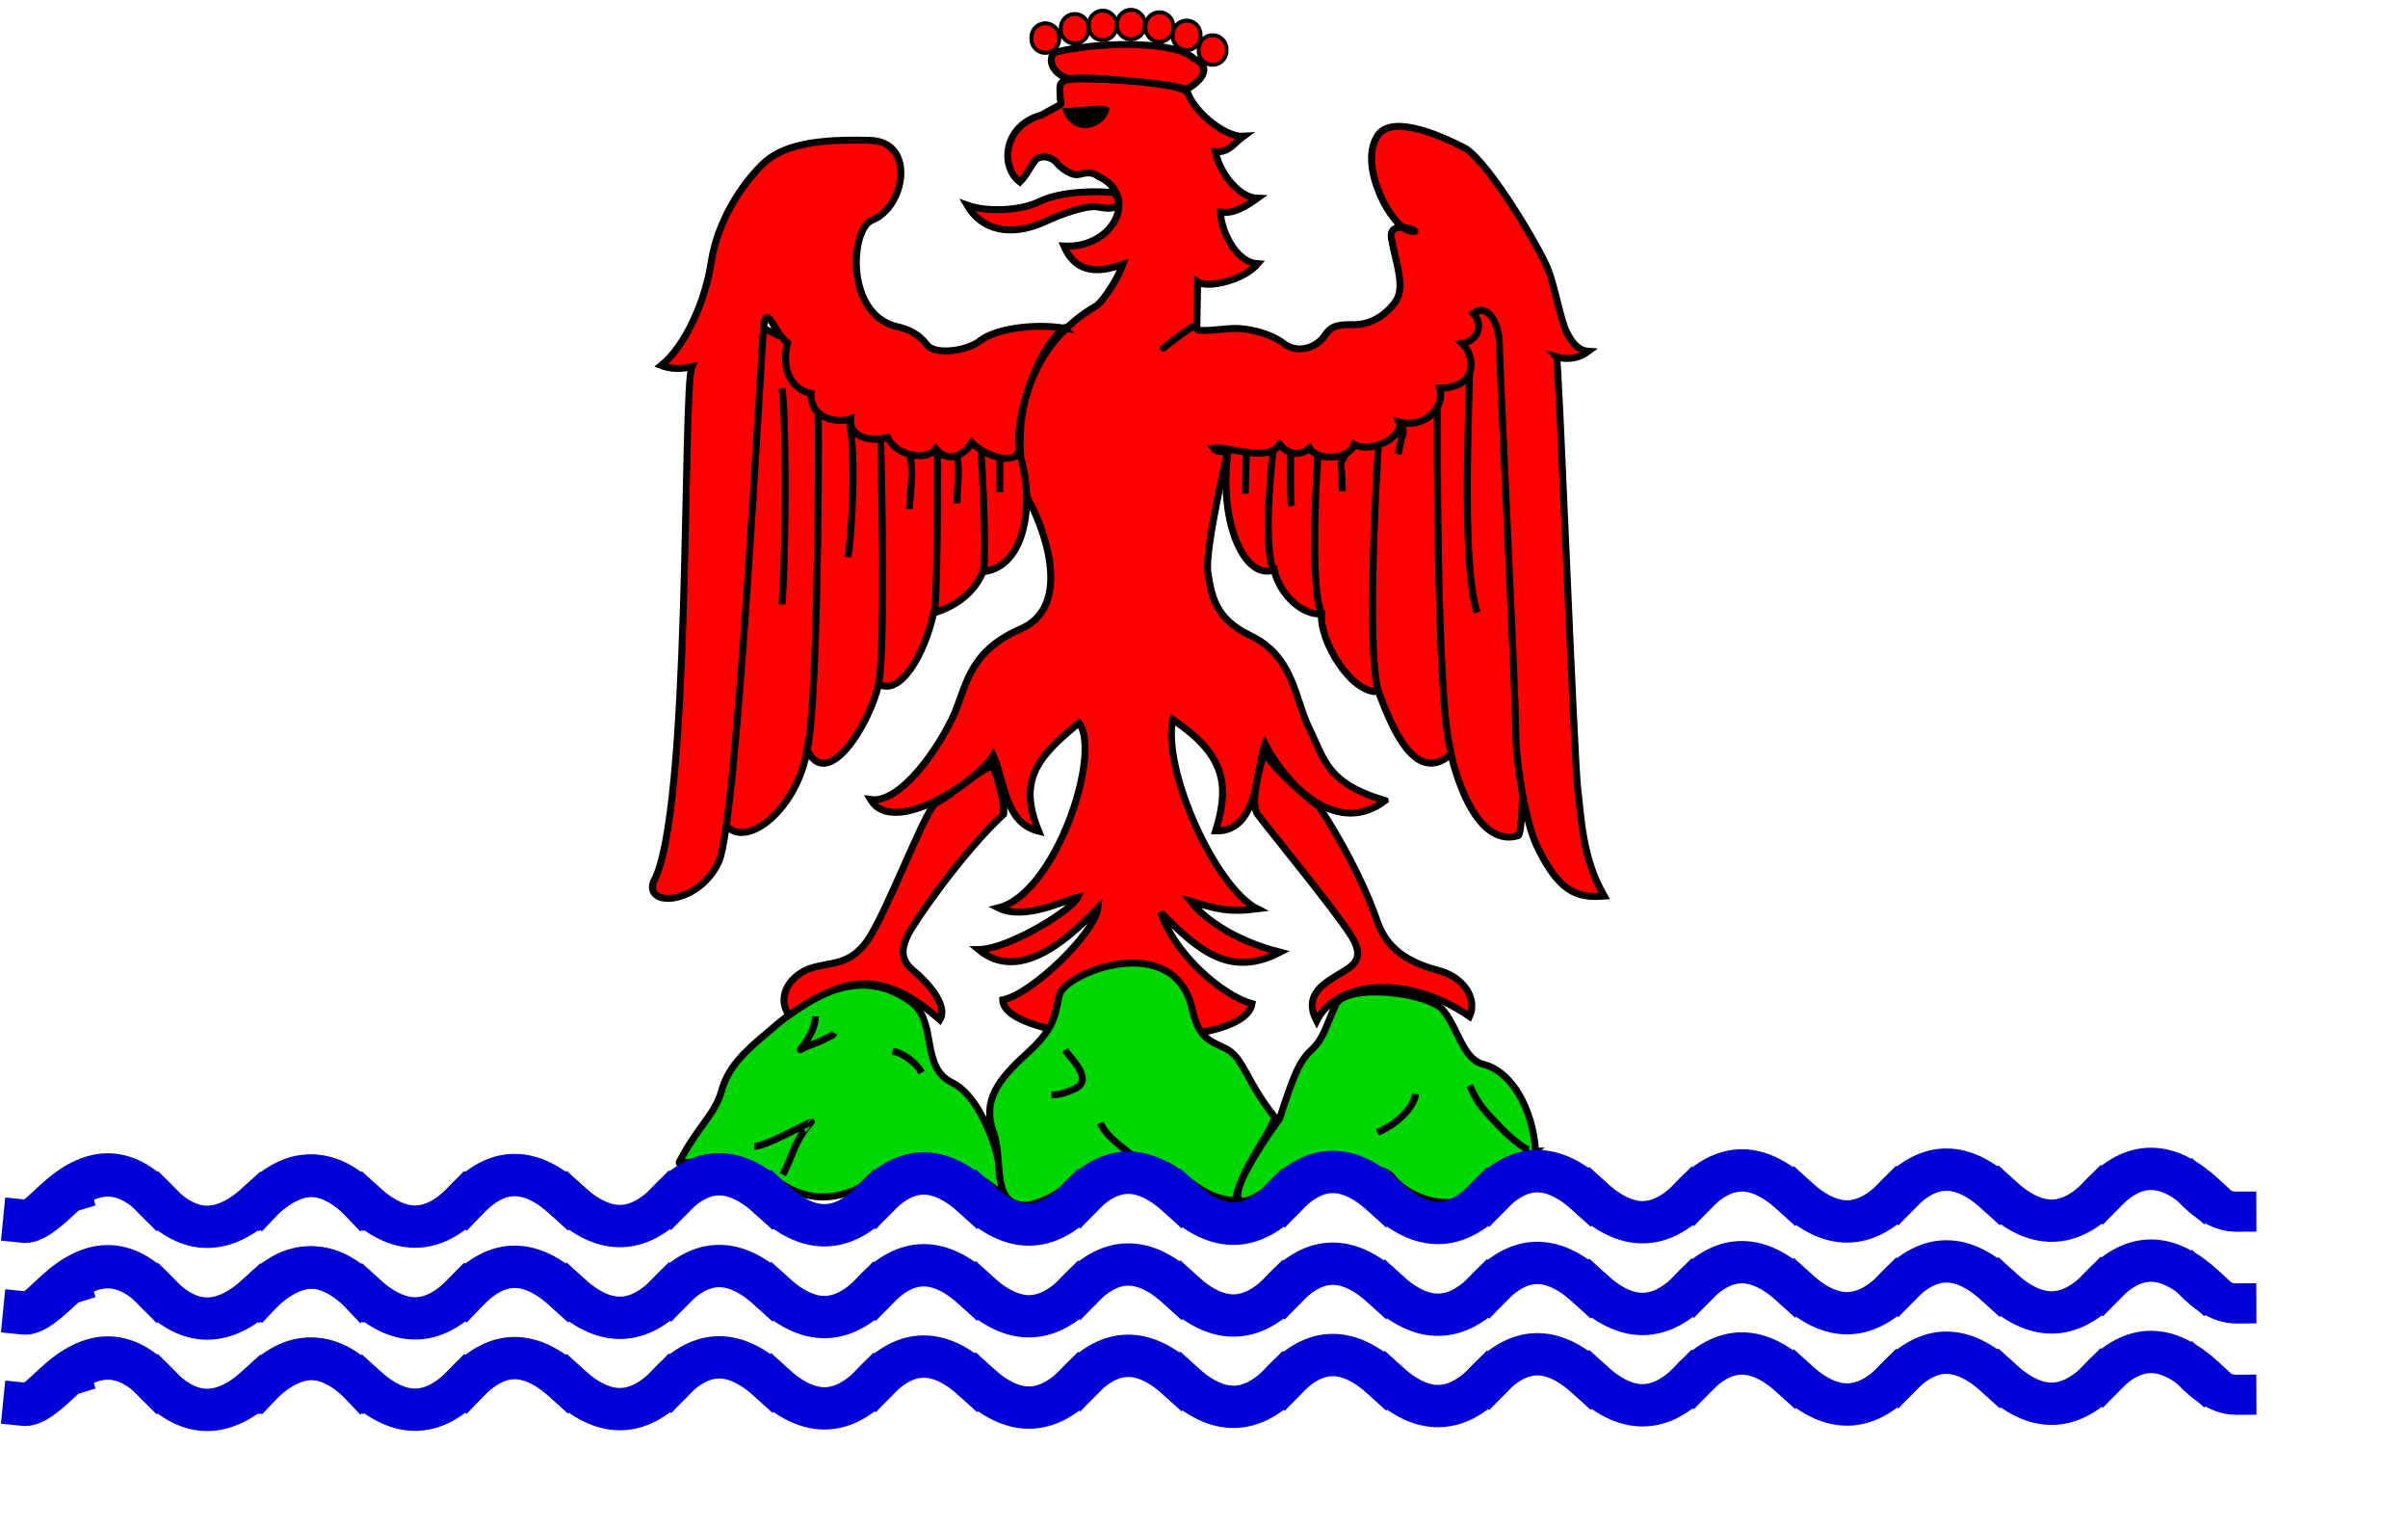
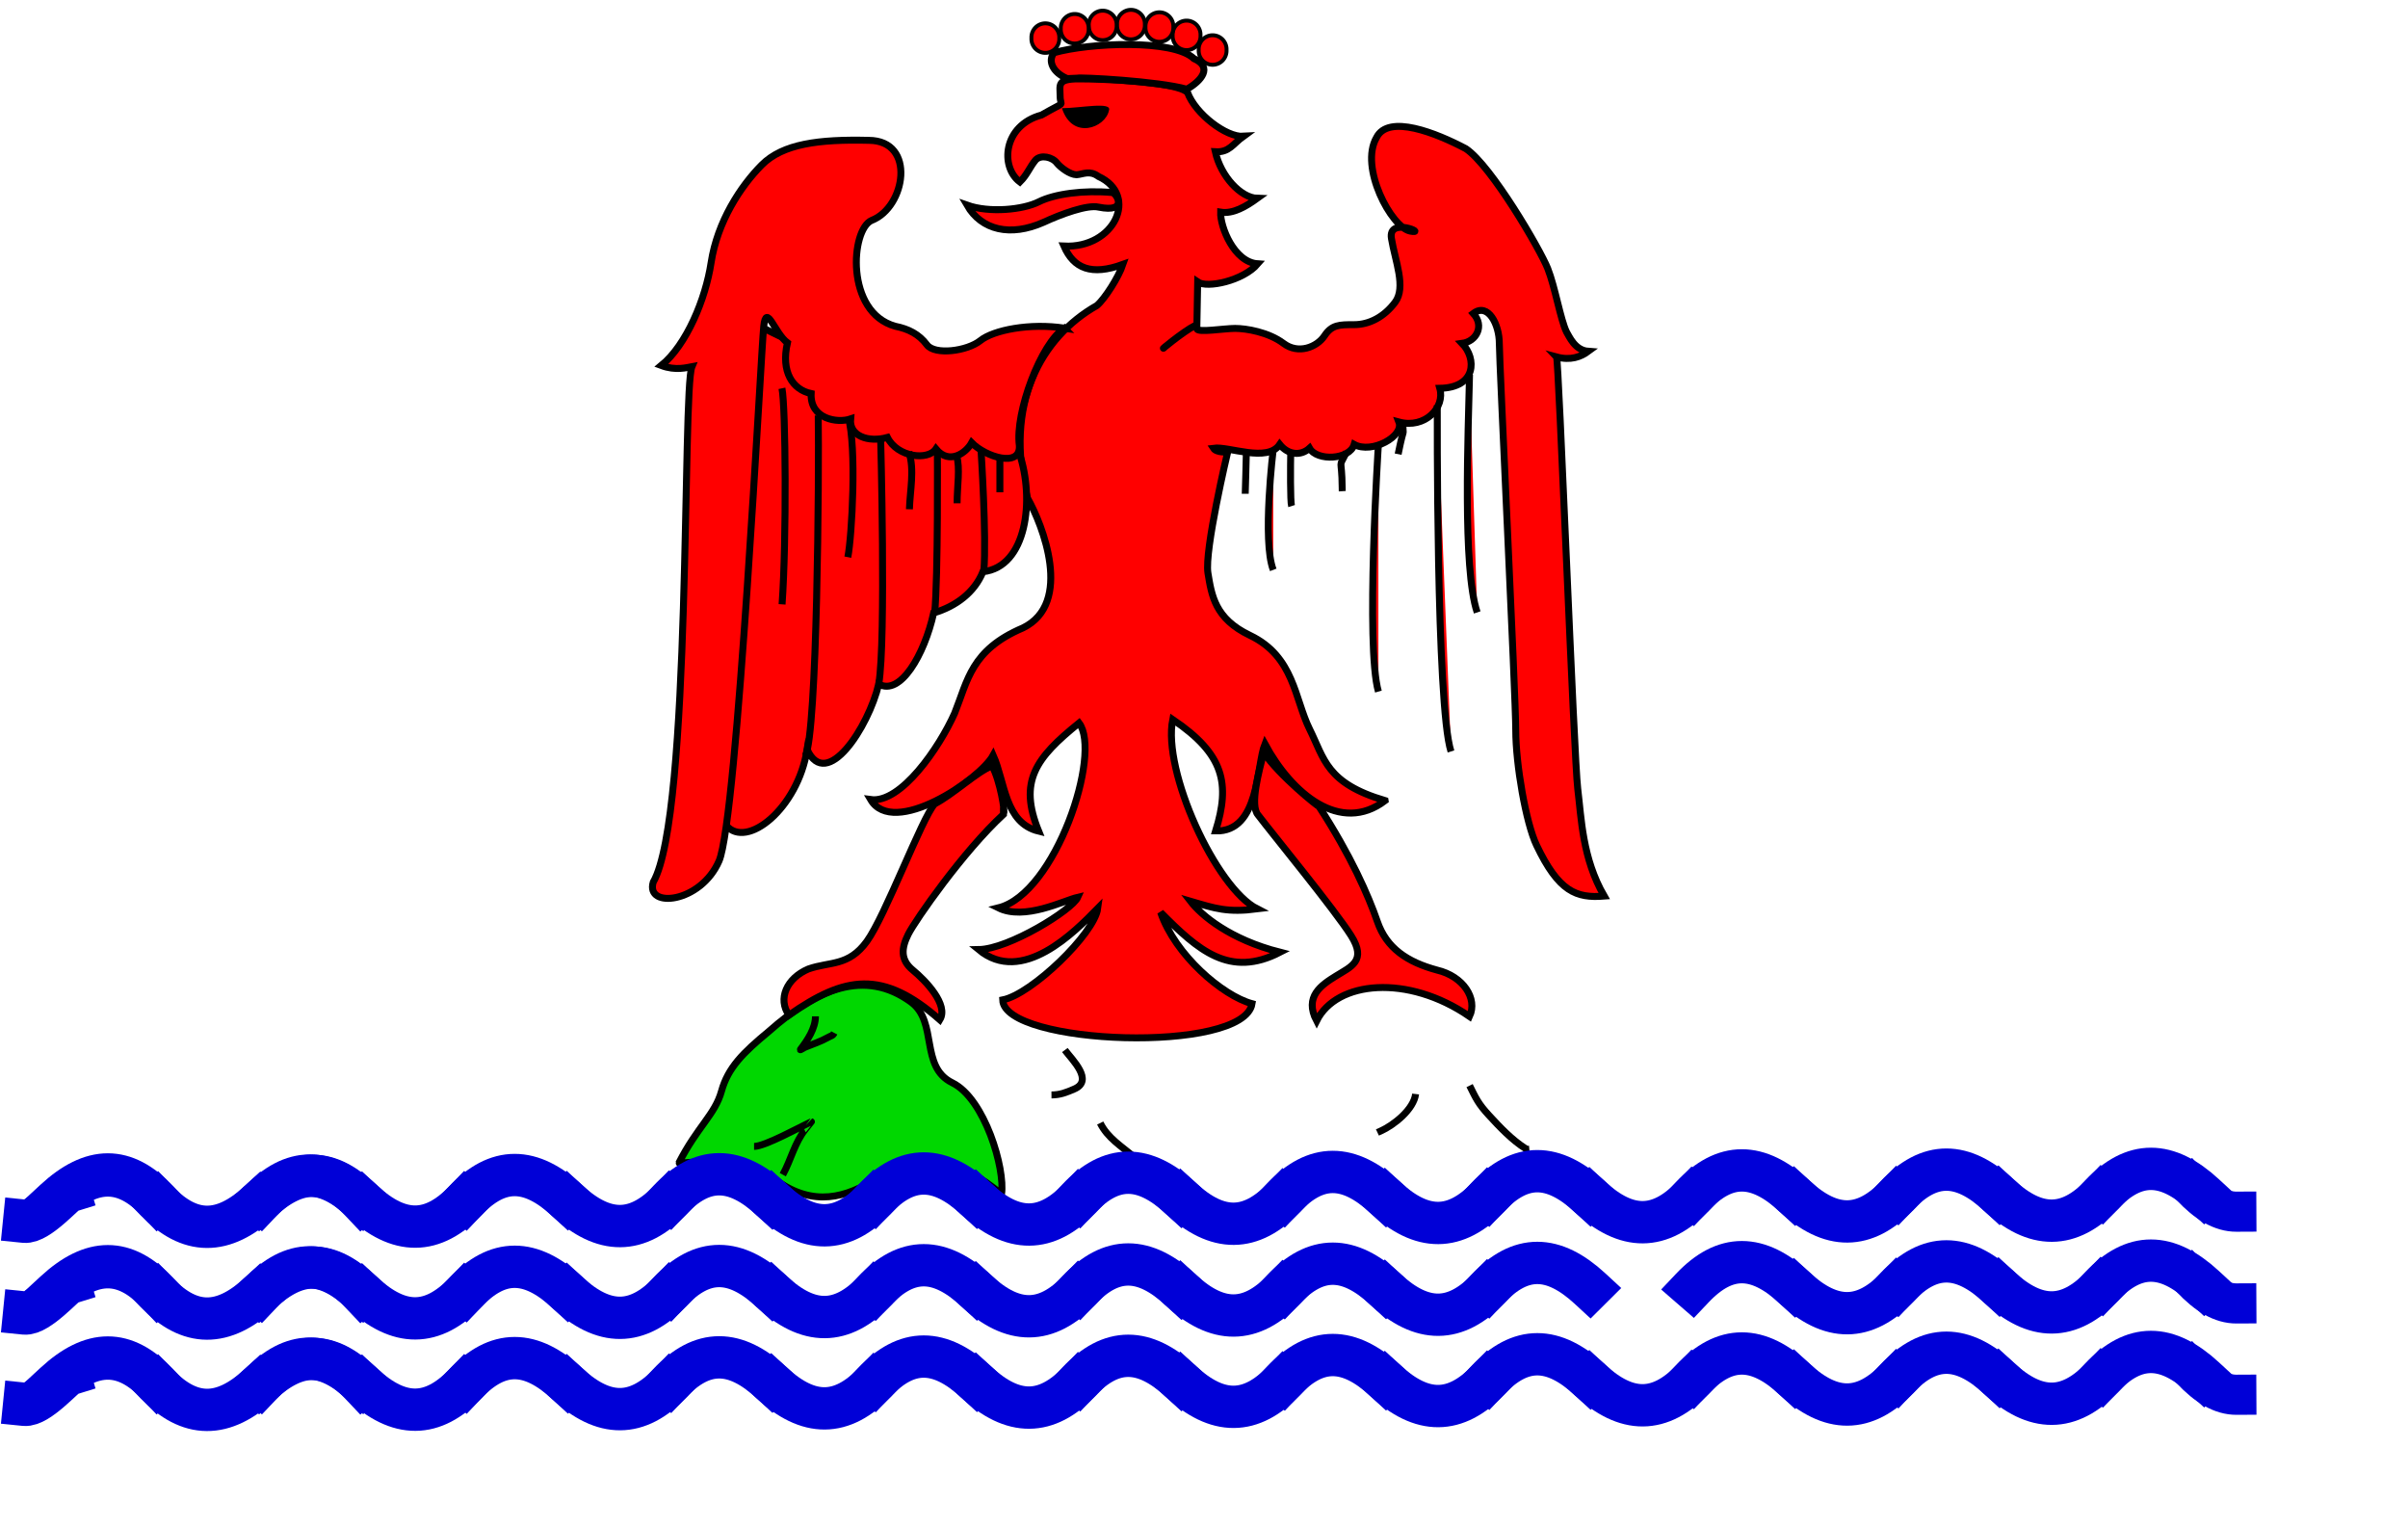
<svg xmlns="http://www.w3.org/2000/svg" id="svg1350" height="6.1cm" width="272.72pt">
  <path id="path632" d="m102.49 175.62c2.81-5.51 5.48-7.34 6.46-10.88 0.98-3.53 3.23-5.79 7.17-9.04 7.02-6.22 14.42-9.6 21.49-4.38 4.03 2.98 1.27 9.75 6.19 12.15 4.91 2.4 8.01 13 7.44 16.82-6.32-5.23-12.5-7.07-18.68-2.55-4.78 3.25-9.84 4.38-15.18 0.57-5.34-3.82-15.03-2.69-14.89-2.69z" fill-rule="evenodd" stroke="#000" stroke-width="1.05" fill="#00d700" />
-   <path id="path619" d="m185.53 67.667c-1.69 10.598 2.24 20.065 6.88 18.37 0.84 3.815 4.36 6.924 7.17 6.641-0.42 3.957 4.49 12.152 8.57 11.732 2.11 5.65 5.62 14.13 10.96 9.46 1.54 6.5 4.92 13.85 10.11 12.3 2.39-0.71-1.68-85.493-1.26-84.08l-42.43 25.577z" fill-rule="evenodd" stroke="#000" stroke-width="1.05" fill="#f00" />
  <path id="path1831" d="m209.16 120.87c-8.89-2.63-9.16-6.29-11.41-10.81s-2.31-10.941-8.99-14.132c-5.3-2.53-5.79-6.018-6.35-9.409s2.98-18.287 2.98-18.287-1.68 0.166-2.15-0.565c2.32-0.331 8.13 2.232 10.01-0.565 1.29 1.598 3.18 1.764 4.5 0.565 1.12 1.998 6.05 1.764 6.74-0.565 2.68 1.467 7.58-1.262 6.75-3.392 3.94 1.068 7.01-2.192 6.18-5.087 5.53-0.097 5.59-4.487 3.37-6.782 2.16-0.297 3.42-2.627 1.69-4.522 2.25-1.696 3.93 1.695 3.93 4.522 0 2.826 2.48 53.329 2.48 58.419s1.53 13.98 3.14 17.35c3.35 7.01 5.99 8.02 10.22 7.68-3.31-5.72-3.44-11.7-4-16.22s-2.88-65.186-3.2-65.174l-0.01-0.011c2.13 0.576 3.67-0.003 4.81-0.85-2.04-0.147-2.88-2.25-3.29-2.911-0.9-1.806-1.72-6.762-2.84-9.588s-8.5-15.506-12.36-18.087c-4.5-2.381-11.69-5.256-13.49-1.696-2.63 4.514 2.25 13.566 5.06 14.131s-3.38-2.261-2.81 1.13c0.56 3.392 2.24 7.348 0.56 9.609-1.69 2.261-3.94 3.391-6.19 3.391-2.24 0-3.37 0-4.49 1.696-1.13 1.696-3.94 2.826-6.18 1.131-2.25-1.696-5.62-2.261-7.31-2.261s-5.59 0.668-5.78 0.068l0.13-7.079c1.42 0.985 6.87-0.175 9.07-2.744-3.58-0.237-5.68-5.603-5.61-7.797 1.9 0.314 3.89-0.897 5.54-2.093-2.47-0.077-5.5-3.275-6.34-7.029 2.12 0.131 2.67-1.198 4.24-2.33-2.59 0.164-7.24-3.385-8.43-6.608-1.68-1.696-13.05-2.059-16.43-2.059-3.37 0-2.81 0.931-2.81 2.627 0 1.695 1.13 0.565-2.81 2.826-5.82 1.561-6.28 7.842-3.27 10.108 1.13-1.13 1.45-2.196 2.38-3.323 0.79-0.845 2.55-0.448 3.23 0.488 0.58 0.692 1.95 1.722 2.94 1.747 1.02-0.077 1.98-0.724 3.32 0.258 6.16 2.829 2.42 10.901-5.22 10.505 1.49 3.4 4.14 4.497 8.91 2.767-0.66 1.933-2.71 5.169-3.93 6.214-8.43 4.77-14.11 14.94-10.47 29.089 2.25 3.956 6.96 15.847-0.7 19.583-7.83 3.328-8.33 7.942-10.31 12.872-2.29 5.16-8.12 13.68-12.69 13.04 3.43 5.83 16.49-3 18.51-6.69 1.82 4.09 1.74 10.23 6.87 11.47-3.06-7.51-0.49-11.03 6.1-16.34 3.47 4.59-3.55 25.77-12.19 27.91 3.98 1.96 9.85-1.1 12-1.6-0.84 1.9-10.42 7.84-14.99 7.9 6.57 5.47 14.52-2.67 18-6.22-0.5 3.83-10.02 12.98-14.36 13.82 0.22 6.83 36.39 8.19 37.66 0.57-4.5-1.23-11.62-7.37-13.8-13.78 5.69 5.74 10.42 9.93 18.03 6.01-7.58-1.93-11.88-5.56-13.53-7.7 3.78 1.11 5.59 1.73 10.09 1.16-6.24-3.16-14.34-20.81-12.77-28.6 7.8 5.28 8.68 9.69 6.48 16.83 6.64 0.17 6.14-9.87 7.44-13.13 4.07 7.53 11.42 13.67 18.15 8.55z" fill-rule="evenodd" stroke="#000" stroke-width="1.05" fill="#f00" />
  <path id="path1832" d="m167.99 29.073c-4.37-0.399-8.74 0.2-11.13 1.399-2.38 1.199-7.45 1.699-10.83 0.5 2.19 3.797 6.56 4.796 11.53 2.598 2.73-1.263 6.65-2.698 8.34-2.298 4.47 0.899 2.78-1.999 2.09-2.199z" fill-rule="evenodd" stroke="#000" stroke-width="1.05" fill="#f00" />
  <path id="path611" d="m153.91 68.373c2.39 7.066 1.13 17.24-5.48 17.946-1.26 3.109-4.07 5.229-7.44 6.218-1.41 6.358-5.06 12.573-8.29 10.743-1.55 6.5-7.87 16.25-10.82 9.89-1.41 8.9-9.14 15.12-12.23 11.44-2.53-2.96 3.09-76.302 3.09-76.302l41.17 20.065z" fill-rule="evenodd" stroke="#000" stroke-width="1.05" fill="#f00" />
  <path id="path610" d="m160.73 49.54c-5.16-0.8-10.71 0.282-12.69 1.881-1.99 1.599-6.88 2.233-8.07 0.634s-2.78-2.398-4.77-2.798c-7.6-2.095-6.73-14.627-3.57-15.987 5.12-1.974 6.76-12.046-0.43-12.083-7.55-0.18-12.99 0.517-16.17 3.714-3.18 3.198-6.7 8.552-7.65 14.764-0.83 5.459-3.7 12.41-7.523 15.519 2.203 0.82 3.913 0.295 4.633 0.165-1.48 3.472-0.02 67.771-5.849 77.841-1.193 4 7.149 3.2 9.939-3.2 2.78-6.39 6.35-77.136 6.75-80.733s1.64 1.062 3.58 2.495c-1.01 4.401 0.79 7.081 3.58 7.667-0.17 3.835 3.95 4.513 5.96 3.827-0.24 2.563 2.64 3.601 5.56 2.797 1.52 3.012 6.13 3.529 7.32 1.74 2.03 2.451 4.56 0.59 5.4-0.94 2.1 2.144 7.41 3.832 7.2 0.42-0.68-4.957 3.27-15.462 6.8-17.723z" fill-rule="evenodd" stroke="#000" stroke-width="1.05" fill="#f00" />
  <path id="path612" d="m123.56 62.721c0.14 8.478-0.14 48.049-1.96 51.439" fill-rule="evenodd" stroke="#000" stroke-width="1.05" fill="#f00" />
  <path id="path616" d="m132.7 103.28c1.12-6.645 0.28-37.309 0.28-37.309" fill-rule="evenodd" stroke="#000" stroke-width="1.05" fill="#f00" />
  <path id="path617" d="m141.13 92.678c0.56-5.652 0.42-24.729 0.42-24.729" fill-rule="evenodd" stroke="#000" stroke-width="1.05" fill="#f00" />
  <path id="path618" d="m148.57 86.178c0.42-5.228-0.42-18.087-0.42-18.087" fill-rule="evenodd" stroke="#000" stroke-width="1.05" fill="#f00" />
  <path id="path620" d="m192.27 86.037c-1.69-4.381 0-18.229 0-18.229" fill-rule="evenodd" stroke="#000" stroke-width="1.05" fill="#f00" />
-   <path id="path621" d="m199.58 92.678c-1.97-4.381-0.56-24.022-0.56-24.022" fill-rule="evenodd" stroke="#000" stroke-width="1.05" fill="#f00" />
  <path id="path622" d="m208.15 104.41c-1.97-6.786 0-37.308 0-37.308" fill-rule="evenodd" stroke="#000" stroke-width="1.05" fill="#f00" />
  <path id="path623" d="m219.11 113.45c-2.25-6.92-2.07-52.273-2.07-52.273" fill-rule="evenodd" stroke="#000" stroke-width="1.05" fill="#f00" />
  <path id="path629" d="m123.14 153.44c0 1.82-1.21 3.61-2.26 4.99-0.17 0.22 0.5-0.25 0.76-0.35 1.15-0.47 2.32-0.84 3.44-1.48 0.47-0.27 0.65-0.18 0.9-0.66" stroke="#000" stroke-width="1.05" fill="none" />
-   <path id="path630" d="m134.8 158.67c1.76 0.44 3.46 1.7 4.38 3.28" fill-rule="evenodd" stroke="#000" stroke-width="1.05" fill="#f00" />
  <path id="path849" d="m118.1 91.241c0.69-9.756 0.55-29.93-0.02-32.616" fill-rule="evenodd" stroke="#000" stroke-width="1.05" fill="#f00" />
  <path id="path850" d="m221.91 56.569c-0.18 8.536-1.09 29.271 1.16 35.891" fill-rule="evenodd" stroke="#000" stroke-width="1.05" fill="#f00" />
  <path id="path851" d="m199.16 121.73c4.85 7.49 7.45 13.41 8.84 17.42 1.38 4 4.5 6.09 9.01 7.31 3.92 0.92 6.17 4.28 4.9 7-9.33-6.42-20.08-5.4-23.09 0.67-1.91-3.66 0.69-5.4 2.94-6.79 2.25-1.4 4.68-2.27 2.25-6.1-2.42-3.83-11.77-15.23-14.03-18.2-1.3-1.48 0.16-6.67 0.85-9.45 2.27 3.45 8.33 8.31 8.33 8.14z" fill-rule="evenodd" stroke="#000" stroke-width="1.05" fill="#f00" />
  <path id="path852" d="m151.53 122.95c-6.06 5.57-13.34 16.02-14.38 18.11s-1.21 3.84 0.69 5.4c1.91 1.57 5.46 5.24 4.08 7.5-8.62-7.58-14.3-6.62-22.78-0.7-1.74-2.44-0.35-5.58 2.94-6.97 3.27-1.15 6.06-0.35 8.83-4.18 2.78-3.83 8.32-18.64 10.22-20.73 2.95-1.57 6.41-4.88 8.67-5.75 1.21 2.09 2.07 7.32 1.73 7.14v0.18z" fill-rule="evenodd" stroke="#000" stroke-width="1.05" fill="#f00" />
  <path id="path853" d="m161.16 11.866c-2.16-0.9-2.99-2.656-1.99-3.909 5.32-1.508 17.99-2.078 21.11 0.884 2.93 1.305 1.11 3.395-1.06 4.627-4.33-1.22-16.09-1.84-16.61-1.666l-1.45 0.064z" fill-rule="evenodd" stroke="#000" stroke-width="1.05" fill="#f00" />
  <path id="path854" d="m152.7 15.379a2.233 2.233 0 1 0 -4.46 0 2.233 2.233 0 1 0 4.46 0z" fill-rule="evenodd" transform="matrix(.942 0 0 .948 16.113 -8.826)" stroke="#000" stroke-width=".625" fill="#f00" />
  <path id="path855" d="m152.7 15.379a2.233 2.233 0 1 0 -4.46 0 2.233 2.233 0 1 0 4.46 0z" fill-rule="evenodd" transform="matrix(.942 0 0 .948 41.373 -7.027)" stroke="#000" stroke-width=".625" fill="#f00" />
  <path id="path856" d="m152.7 15.379a2.233 2.233 0 1 0 -4.46 0 2.233 2.233 0 1 0 4.46 0z" fill-rule="evenodd" transform="matrix(.942 0 0 .948 37.441 -9.239)" stroke="#000" stroke-width=".625" fill="#f00" />
  <path id="path857" d="m152.7 15.379a2.233 2.233 0 1 0 -4.46 0 2.233 2.233 0 1 0 4.46 0z" fill-rule="evenodd" transform="matrix(.942 0 0 .948 33.336 -10.494)" stroke="#000" stroke-width=".625" fill="#f00" />
  <path id="path858" d="m152.7 15.379a2.233 2.233 0 1 0 -4.46 0 2.233 2.233 0 1 0 4.46 0z" fill-rule="evenodd" transform="matrix(.942 0 0 .948 29.036 -10.865)" stroke="#000" stroke-width=".625" fill="#f00" />
  <path id="path859" d="m152.7 15.379a2.233 2.233 0 1 0 -4.46 0 2.233 2.233 0 1 0 4.46 0z" fill-rule="evenodd" transform="matrix(.942 0 0 .948 24.774 -10.741)" stroke="#000" stroke-width=".625" fill="#f00" />
  <path id="path860" d="m152.7 15.379a2.233 2.233 0 1 0 -4.46 0 2.233 2.233 0 1 0 4.46 0z" fill-rule="evenodd" transform="matrix(.942 0 0 .948 20.548 -10.238)" stroke="#000" stroke-width=".625" fill="#f00" />
  <path id="path861" d="m160.36 16.332c1.56 4.878 6.58 2.961 7.1 0.348 0.52-1.394-4.33-0.348-7.1-0.348z" fill-rule="evenodd" />
-   <path id="path633" d="m161.78 178.59c2.95-3.53 11.8-4.94 15.74-1.83 3.93 3.1 5.62 4.23 8.99 4.52 0.98-5.23 6.04-11.02 5.9-12.72-4.35-5.51-4.49-8.62-7.16-10.17-2.15-1.14-4.21-1.37-5.2-5.94-2.66-12.25-19.53-5.51-20.1-2.12-0.65 3.05-0.7 4.95-4.91 8.76-4.22 3.82-6.75 7.07-5.06 11.73 1.68 4.66-0.56 11.3 5.2 11.16 3.93-0.84 6.6-3.39 6.6-3.39z" fill-rule="evenodd" stroke="#000" stroke-width="1.05" fill="#00d700" />
-   <path id="path624" d="m231.89 173.79c-0.42-6.22-3.5-12.05-8.01-13.14-2.96-0.84-3.65-5.23-5.9-8.06-2.24-2.82-14.75-4.24-16.3-0.85-1.54 3.4-1.82 5.09-3.65 6.79-1.83 1.69-2.67 3.81-4.78 10.31-8.99 12.58-7.92 15.66 0 9.33 2.33-1.86 14.62-3.11 16.87-0.57 2.95 3.82 10.11 5.66 13.2 1.84 1.97-1.84 6.04-3.39 8.57-5.65z" fill-rule="evenodd" stroke="#000" stroke-width="1.05" fill="#00d700" />
+   <path id="path633" d="m161.78 178.59z" fill-rule="evenodd" stroke="#000" stroke-width="1.05" fill="#00d700" />
  <path id="path625" d="m213.77 165.17c-0.28 2.31-3.28 4.69-5.26 5.58-0.17 0.07-0.34 0.14-0.51 0.22" stroke="#000" stroke-width="1.05" fill="none" />
  <path id="path626" d="m221.92 163.9c0.98 1.97 1.31 2.73 2.91 4.47 1.66 1.81 3.49 3.74 5.56 5.05 0.2 0.12 0.32 0.1 0.55 0.08" stroke="#000" stroke-width="1.05" fill="none" />
  <path id="path627" d="m160.8 158.53c1.07 1.43 4.43 4.61 1.41 5.89-1.22 0.52-2.08 0.88-3.43 0.89" stroke="#000" stroke-width="1.05" fill="none" />
  <path id="path628" d="m166.14 169.55c1.12 2.26 3.22 3.51 5.07 5.09" stroke="#000" stroke-width="1.05" fill="none" />
  <path id="path631" d="m113.87 173.08c1.66 0 6.93-2.94 8.66-3.72 0.01 0-0.23 0.3-0.86 1.07-1.69 2.08-2.2 4.63-3.46 6.92" stroke="#000" stroke-width="1.05" fill="none" />
  <g id="g744" stroke="#0000d7" stroke-linecap="square" transform="matrix(1.047 0 0 1.053 .48 -13.214)" fill="none">
    <g id="g638" stroke-width="7.75" transform="matrix(.822 0 0 .783 7.123 42.891)">
      <path id="path634" d="m36.471 198.05c5.742-6.33 11.445-6.29 17.93-0.04" />
      <path id="path637" d="m72.428 197.93c-5.781 6.25-11.562 6.33-18.047 0.08" />
    </g>
    <g id="g641" stroke-width="7.75" transform="matrix(.822 0 0 .783 36.654 42.812)">
      <path id="path642" d="m36.471 198.05c5.742-6.33 11.445-6.29 17.93-0.04" />
      <path id="path643" d="m72.428 197.93c-5.781 6.25-11.562 6.33-18.047 0.08" />
    </g>
    <g id="g644" stroke-width="7.75" transform="matrix(.822 0 0 .783 66.154 42.702)">
      <path id="path645" d="m36.471 198.05c5.742-6.33 11.445-6.29 17.93-0.04" />
      <path id="path646" d="m72.428 197.93c-5.781 6.25-11.562 6.33-18.047 0.08" />
    </g>
    <g id="g647" stroke-width="7.75" transform="matrix(.822 0 0 .783 95.653 42.591)">
      <path id="path648" d="m36.471 198.05c5.742-6.33 11.445-6.29 17.93-0.04" />
      <path id="path649" d="m72.428 197.93c-5.781 6.25-11.562 6.33-18.047 0.08" />
    </g>
    <g id="g650" stroke-width="7.75" transform="matrix(.822 0 0 .783 125.15 42.481)">
      <path id="path651" d="m36.471 198.05c5.742-6.33 11.445-6.29 17.93-0.04" />
      <path id="path652" d="m72.428 197.93c-5.781 6.25-11.562 6.33-18.047 0.08" />
    </g>
    <g id="g653" stroke-width="7.75" transform="matrix(.822 0 0 .783 154.65 42.37)">
      <path id="path654" d="m36.471 198.05c5.742-6.33 11.445-6.29 17.93-0.04" />
      <path id="path655" d="m72.428 197.93c-5.781 6.25-11.562 6.33-18.047 0.08" />
    </g>
    <g id="g656" stroke-width="7.75" transform="matrix(.822 0 0 .783 184.15 42.26)">
      <path id="path657" d="m36.471 198.05c5.742-6.33 11.445-6.29 17.93-0.04" />
-       <path id="path658" d="m72.428 197.93c-5.781 6.25-11.562 6.33-18.047 0.08" />
    </g>
    <g id="g659" stroke-width="7.75" transform="matrix(.822 0 0 .783 213.65 42.149)">
      <path id="path660" d="m36.471 198.05c5.742-6.33 11.445-6.29 17.93-0.04" />
      <path id="path661" d="m72.428 197.93c-5.781 6.25-11.562 6.33-18.047 0.08" />
    </g>
    <g id="g662" stroke-width="7.75" transform="matrix(.822 0 0 .783 243.15 42.039)">
      <path id="path663" d="m36.471 198.05c5.742-6.33 11.445-6.29 17.93-0.04" />
      <path id="path664" d="m72.428 197.93c-5.781 6.25-11.562 6.33-18.047 0.08" />
    </g>
    <path id="path666" d="m36.471 198.05c5.742-6.33 11.445-6.29 17.93-0.04" stroke-width="7.75" transform="matrix(.822 0 0 .783 272.65 41.928)" />
    <path id="path667" stroke-width="5.753" d="m322.1 199.43c-2.1 0.01-4.26-1.2-6.54-3.64" />
    <g id="g670" stroke-width="7.747" transform="matrix(-.822 2.0129e-16 1.9167e-16 .783 81.707 42.92)">
      <path id="path671" d="m36.471 198.05c5.742-6.33 11.445-6.29 17.93-0.04" />
      <path id="path672" d="m72.428 197.93c-5.781 6.25-11.562 6.33-18.047 0.08" />
    </g>
    <path id="path673" stroke-width="6.213" d="m22.234 197.87c-4.719-4.95-9.406-4.92-14.736-0.03" />
    <path id="path674" stroke-width="6.213" d="m3.078 200.8c1.989 0.2 5.773-4.15 6.359-4.33" />
  </g>
  <g id="g779" stroke="#0000d7" stroke-linecap="square" transform="matrix(1.047 0 0 1.053 .48 .574)" fill="none">
    <g id="g780" stroke-width="7.75" transform="matrix(.822 0 0 .783 7.123 42.891)">
      <path id="path781" d="m36.471 198.05c5.742-6.33 11.445-6.29 17.93-0.04" />
      <path id="path782" d="m72.428 197.93c-5.781 6.25-11.562 6.33-18.047 0.08" />
    </g>
    <g id="g783" stroke-width="7.75" transform="matrix(.822 0 0 .783 36.654 42.812)">
      <path id="path784" d="m36.471 198.05c5.742-6.33 11.445-6.29 17.93-0.04" />
      <path id="path785" d="m72.428 197.93c-5.781 6.25-11.562 6.33-18.047 0.08" />
    </g>
    <g id="g786" stroke-width="7.75" transform="matrix(.822 0 0 .783 66.154 42.702)">
      <path id="path787" d="m36.471 198.05c5.742-6.33 11.445-6.29 17.93-0.04" />
      <path id="path788" d="m72.428 197.93c-5.781 6.25-11.562 6.33-18.047 0.08" />
    </g>
    <g id="g789" stroke-width="7.75" transform="matrix(.822 0 0 .783 95.653 42.591)">
      <path id="path790" d="m36.471 198.05c5.742-6.33 11.445-6.29 17.93-0.04" />
      <path id="path791" d="m72.428 197.93c-5.781 6.25-11.562 6.33-18.047 0.08" />
    </g>
    <g id="g792" stroke-width="7.75" transform="matrix(.822 0 0 .783 125.15 42.481)">
      <path id="path793" d="m36.471 198.05c5.742-6.33 11.445-6.29 17.93-0.04" />
      <path id="path794" d="m72.428 197.93c-5.781 6.25-11.562 6.33-18.047 0.08" />
    </g>
    <g id="g795" stroke-width="7.75" transform="matrix(.822 0 0 .783 154.65 42.37)">
      <path id="path796" d="m36.471 198.05c5.742-6.33 11.445-6.29 17.93-0.04" />
      <path id="path797" d="m72.428 197.93c-5.781 6.25-11.562 6.33-18.047 0.08" />
    </g>
    <g id="g798" stroke-width="7.75" transform="matrix(.822 0 0 .783 184.15 42.26)">
      <path id="path799" d="m36.471 198.05c5.742-6.33 11.445-6.29 17.93-0.04" />
      <path id="path800" d="m72.428 197.93c-5.781 6.25-11.562 6.33-18.047 0.08" />
    </g>
    <g id="g801" stroke-width="7.75" transform="matrix(.822 0 0 .783 213.65 42.149)">
      <path id="path802" d="m36.471 198.05c5.742-6.33 11.445-6.29 17.93-0.04" />
      <path id="path803" d="m72.428 197.93c-5.781 6.25-11.562 6.33-18.047 0.08" />
    </g>
    <g id="g804" stroke-width="7.75" transform="matrix(.822 0 0 .783 243.15 42.039)">
      <path id="path805" d="m36.471 198.05c5.742-6.33 11.445-6.29 17.93-0.04" />
      <path id="path806" d="m72.428 197.93c-5.781 6.25-11.562 6.33-18.047 0.08" />
    </g>
    <path id="path807" d="m36.471 198.05c5.742-6.33 11.445-6.29 17.93-0.04" stroke-width="7.75" transform="matrix(.822 0 0 .783 272.65 41.928)" />
    <path id="path808" stroke-width="5.753" d="m322.1 199.43c-2.1 0.01-4.26-1.2-6.54-3.64" />
    <g id="g809" stroke-width="7.747" transform="matrix(-.822 2.0129e-16 1.9167e-16 .783 81.707 42.92)">
      <path id="path810" d="m36.471 198.05c5.742-6.33 11.445-6.29 17.93-0.04" />
      <path id="path811" d="m72.428 197.93c-5.781 6.25-11.562 6.33-18.047 0.08" />
    </g>
    <path id="path812" stroke-width="6.213" d="m22.234 197.87c-4.719-4.95-9.406-4.92-14.736-0.03" />
    <path id="path813" stroke-width="6.213" d="m3.078 200.8c1.989 0.2 5.773-4.15 6.359-4.33" />
  </g>
  <g id="g814" stroke="#0000d7" stroke-linecap="square" transform="matrix(1.047 0 0 1.053 .48 -27.067)" fill="none">
    <g id="g815" stroke-width="7.75" transform="matrix(.822 0 0 .783 7.123 42.891)">
      <path id="path816" d="m36.471 198.05c5.742-6.33 11.445-6.29 17.93-0.04" />
      <path id="path817" d="m72.428 197.93c-5.781 6.25-11.562 6.33-18.047 0.08" />
    </g>
    <g id="g818" stroke-width="7.75" transform="matrix(.822 0 0 .783 36.654 42.812)">
      <path id="path819" d="m36.471 198.05c5.742-6.33 11.445-6.29 17.93-0.04" />
      <path id="path820" d="m72.428 197.93c-5.781 6.25-11.562 6.33-18.047 0.08" />
    </g>
    <g id="g821" stroke-width="7.75" transform="matrix(.822 0 0 .783 66.154 42.702)">
      <path id="path822" d="m36.471 198.05c5.742-6.33 11.445-6.29 17.93-0.04" />
      <path id="path823" d="m72.428 197.93c-5.781 6.25-11.562 6.33-18.047 0.08" />
    </g>
    <g id="g824" stroke-width="7.75" transform="matrix(.822 0 0 .783 95.653 42.591)">
      <path id="path825" d="m36.471 198.05c5.742-6.33 11.445-6.29 17.93-0.04" />
      <path id="path826" d="m72.428 197.93c-5.781 6.25-11.562 6.33-18.047 0.08" />
    </g>
    <g id="g827" stroke-width="7.75" transform="matrix(.822 0 0 .783 125.15 42.481)">
      <path id="path828" d="m36.471 198.05c5.742-6.33 11.445-6.29 17.93-0.04" />
      <path id="path829" d="m72.428 197.93c-5.781 6.25-11.562 6.33-18.047 0.08" />
    </g>
    <g id="g830" stroke-width="7.75" transform="matrix(.822 0 0 .783 154.65 42.37)">
      <path id="path831" d="m36.471 198.05c5.742-6.33 11.445-6.29 17.93-0.04" />
      <path id="path832" d="m72.428 197.93c-5.781 6.25-11.562 6.33-18.047 0.08" />
    </g>
    <g id="g833" stroke-width="7.75" transform="matrix(.822 0 0 .783 184.15 42.26)">
      <path id="path834" d="m36.471 198.05c5.742-6.33 11.445-6.29 17.93-0.04" />
      <path id="path835" d="m72.428 197.93c-5.781 6.25-11.562 6.33-18.047 0.08" />
    </g>
    <g id="g836" stroke-width="7.75" transform="matrix(.822 0 0 .783 213.65 42.149)">
      <path id="path837" d="m36.471 198.05c5.742-6.33 11.445-6.29 17.93-0.04" />
      <path id="path838" d="m72.428 197.93c-5.781 6.25-11.562 6.33-18.047 0.08" />
    </g>
    <g id="g839" stroke-width="7.75" transform="matrix(.822 0 0 .783 243.15 42.039)">
      <path id="path840" d="m36.471 198.05c5.742-6.33 11.445-6.29 17.93-0.04" />
      <path id="path841" d="m72.428 197.93c-5.781 6.25-11.562 6.33-18.047 0.08" />
    </g>
    <path id="path842" d="m36.471 198.05c5.742-6.33 11.445-6.29 17.93-0.04" stroke-width="7.75" transform="matrix(.822 0 0 .783 272.65 41.928)" />
    <path id="path843" stroke-width="5.753" d="m322.1 199.43c-2.1 0.01-4.26-1.2-6.54-3.64" />
    <g id="g844" stroke-width="7.747" transform="matrix(-.822 2.0129e-16 1.9167e-16 .783 81.707 42.92)">
      <path id="path845" d="m36.471 198.05c5.742-6.33 11.445-6.29 17.93-0.04" />
      <path id="path846" d="m72.428 197.93c-5.781 6.25-11.562 6.33-18.047 0.08" />
    </g>
    <path id="path847" stroke-width="6.213" d="m22.234 197.87c-4.719-4.95-9.406-4.92-14.736-0.03" />
    <path id="path848" stroke-width="6.213" d="m3.078 200.8c1.989 0.2 5.773-4.15 6.359-4.33" />
  </g>
  <path id="path862" d="m180.44 49.16c-1.84 0.923-5.57 4.058-4.6 3.307" stroke="#000" stroke-width="1.05" fill="none" />
  <path id="path863" d="m211.85 63.638c0 3.11 0.33-0.241-0.72 4.933" stroke="#000" stroke-width="1.05" fill="none" />
  <path id="path864" d="m203.34 68.245c-1.34 2.699-0.7 0.54-0.66 5.396 0-0.173 0 0.345 0.01 0.518" stroke="#000" stroke-width="1.05" fill="none" />
  <path id="path865" d="m194.91 68.204c-0.04 2.021-0.08 7.548 0.13 8.201" stroke="#000" stroke-width="1.05" fill="none" />
  <path id="path866" d="m188.21 68.245c0 1.087-0.17 5.834-0.17 6.303" stroke="#000" stroke-width="1.05" fill="none" />
  <path id="path867" d="m128.09 62.98c1.3 4.467 0.57 17.968-0.06 21.139" stroke="#000" stroke-width="1.05" fill="none" />
  <path id="path868" d="m137.25 68.245c0.88 2.658 0.16 5.851 0.08 8.64" stroke="#000" stroke-width="1.05" fill="none" />
  <path id="path869" d="m144.45 68.821c0.57 1.811 0.08 4.608 0.08 7.159" stroke="#000" stroke-width="1.05" fill="none" />
  <path id="path870" d="m150.99 68.903v5.418" stroke="#000" stroke-width="1.05" fill="none" />
</svg>